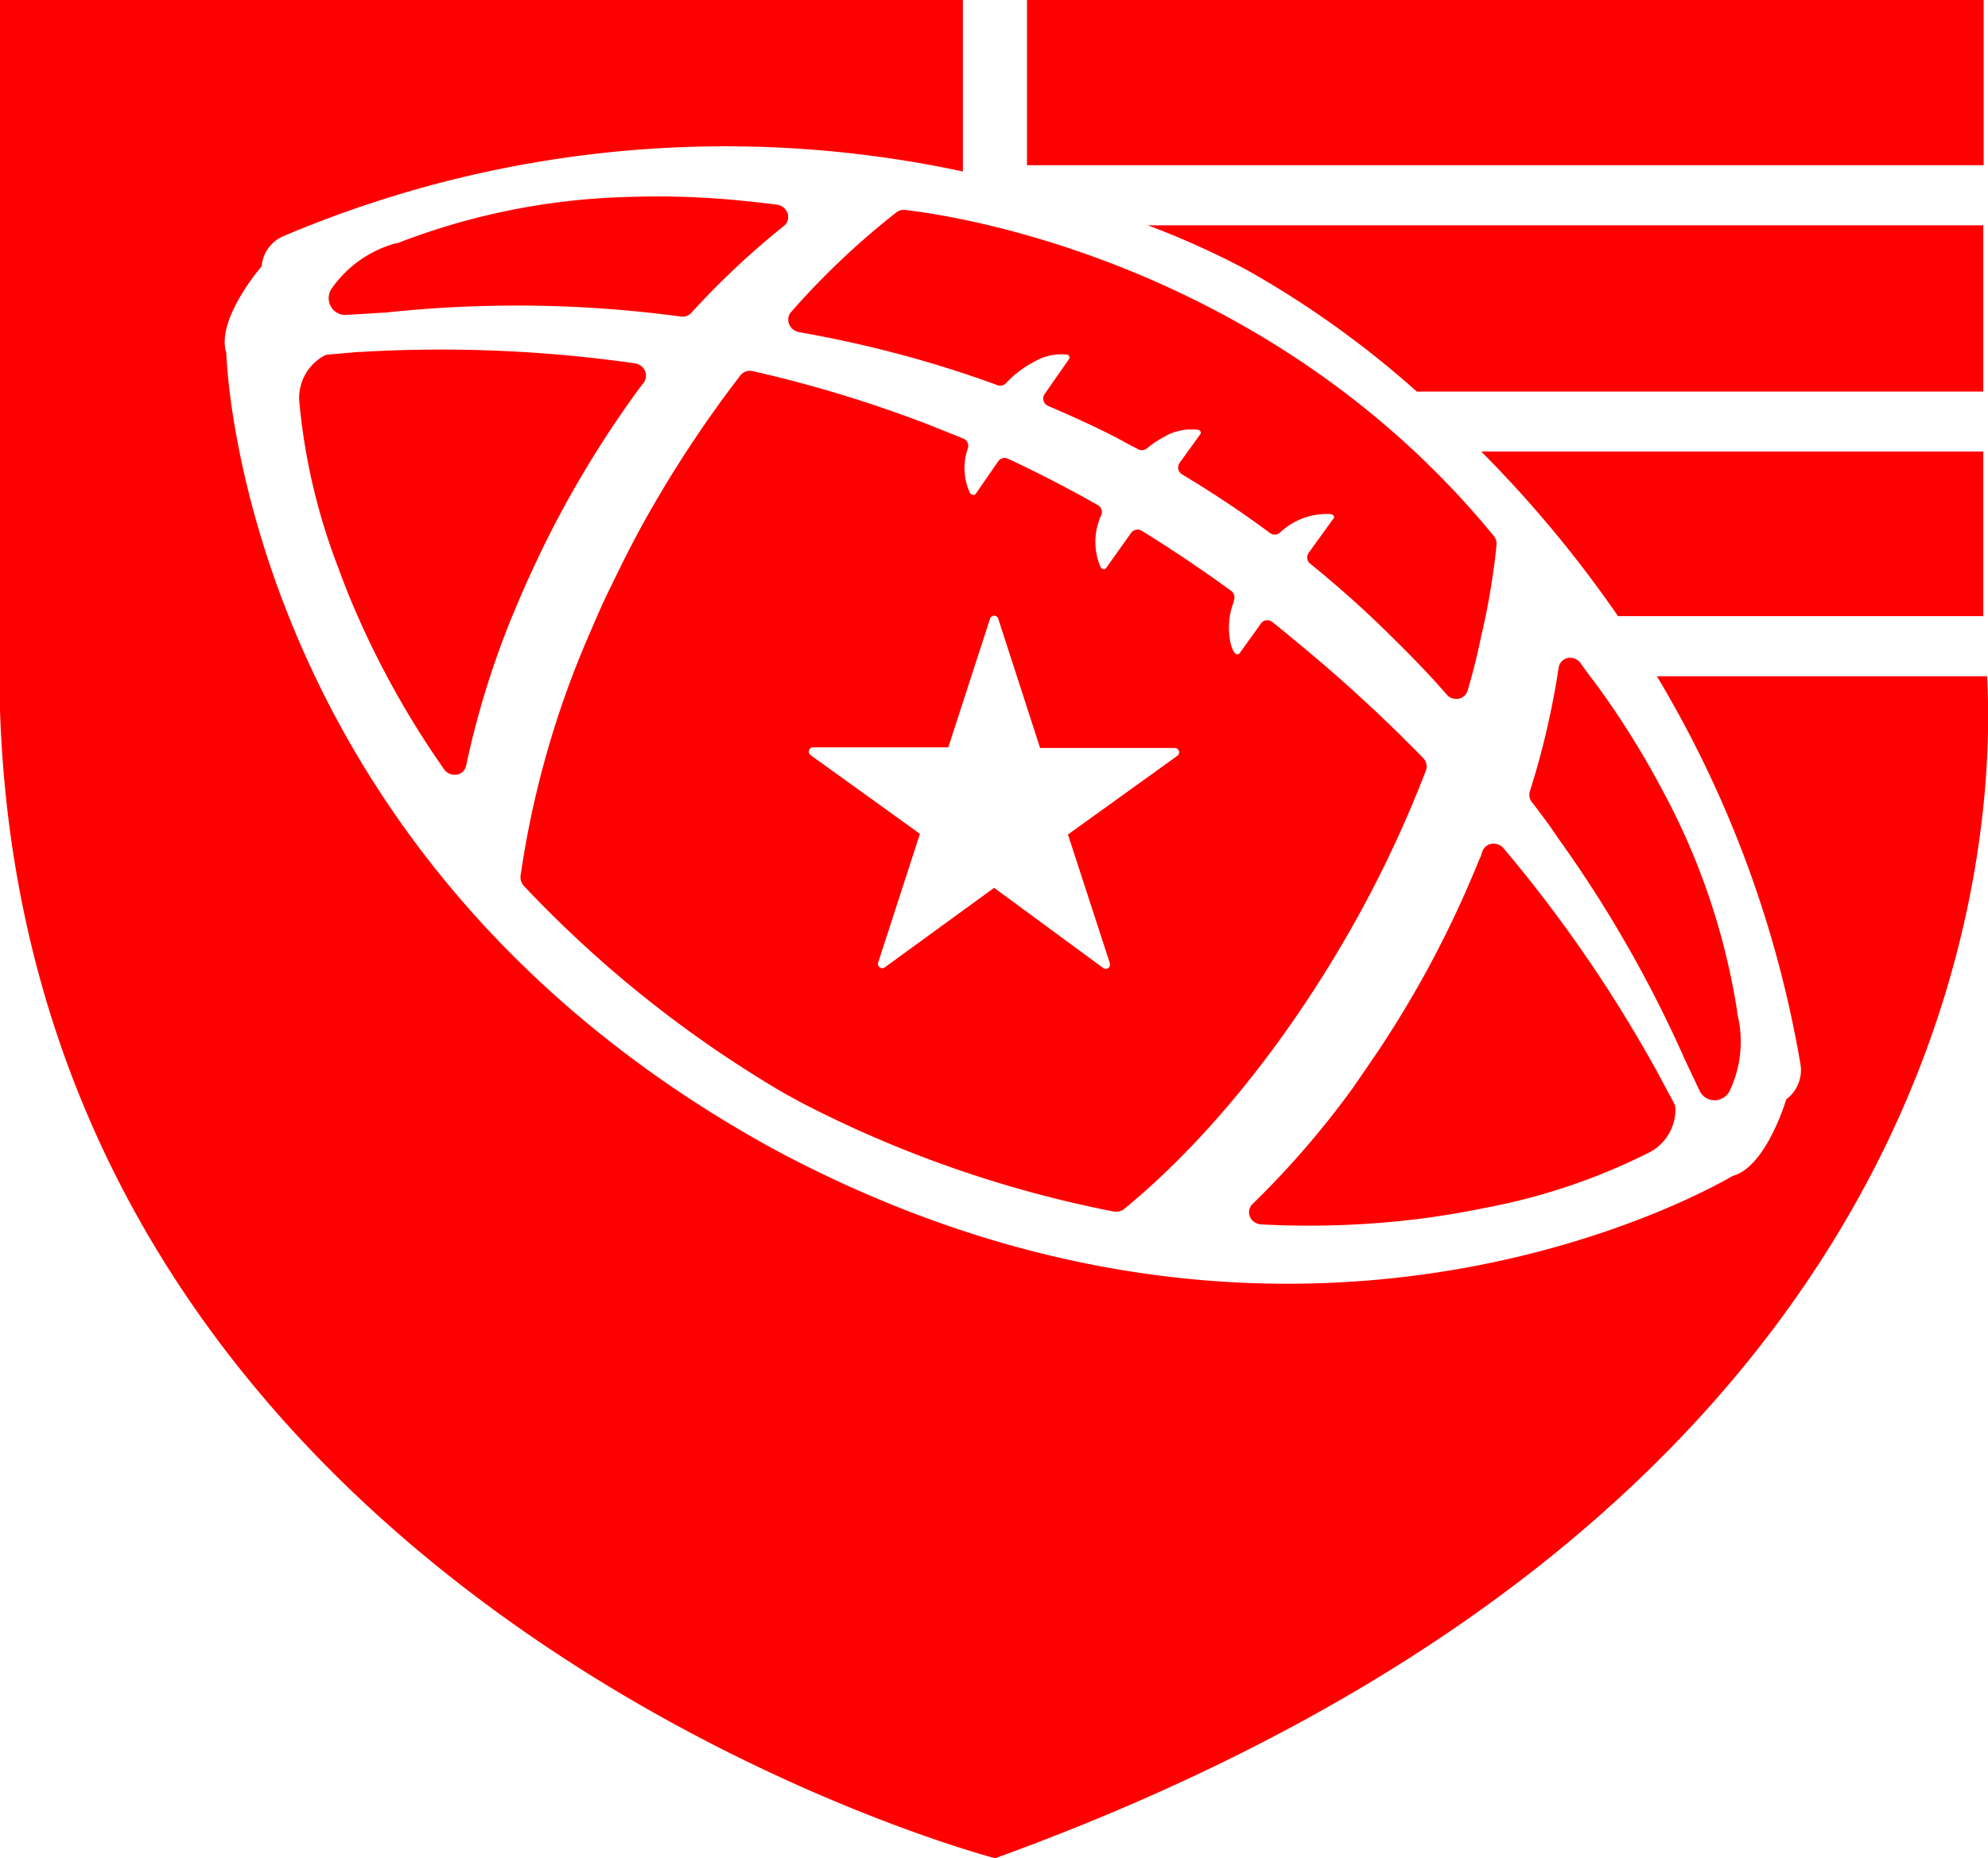
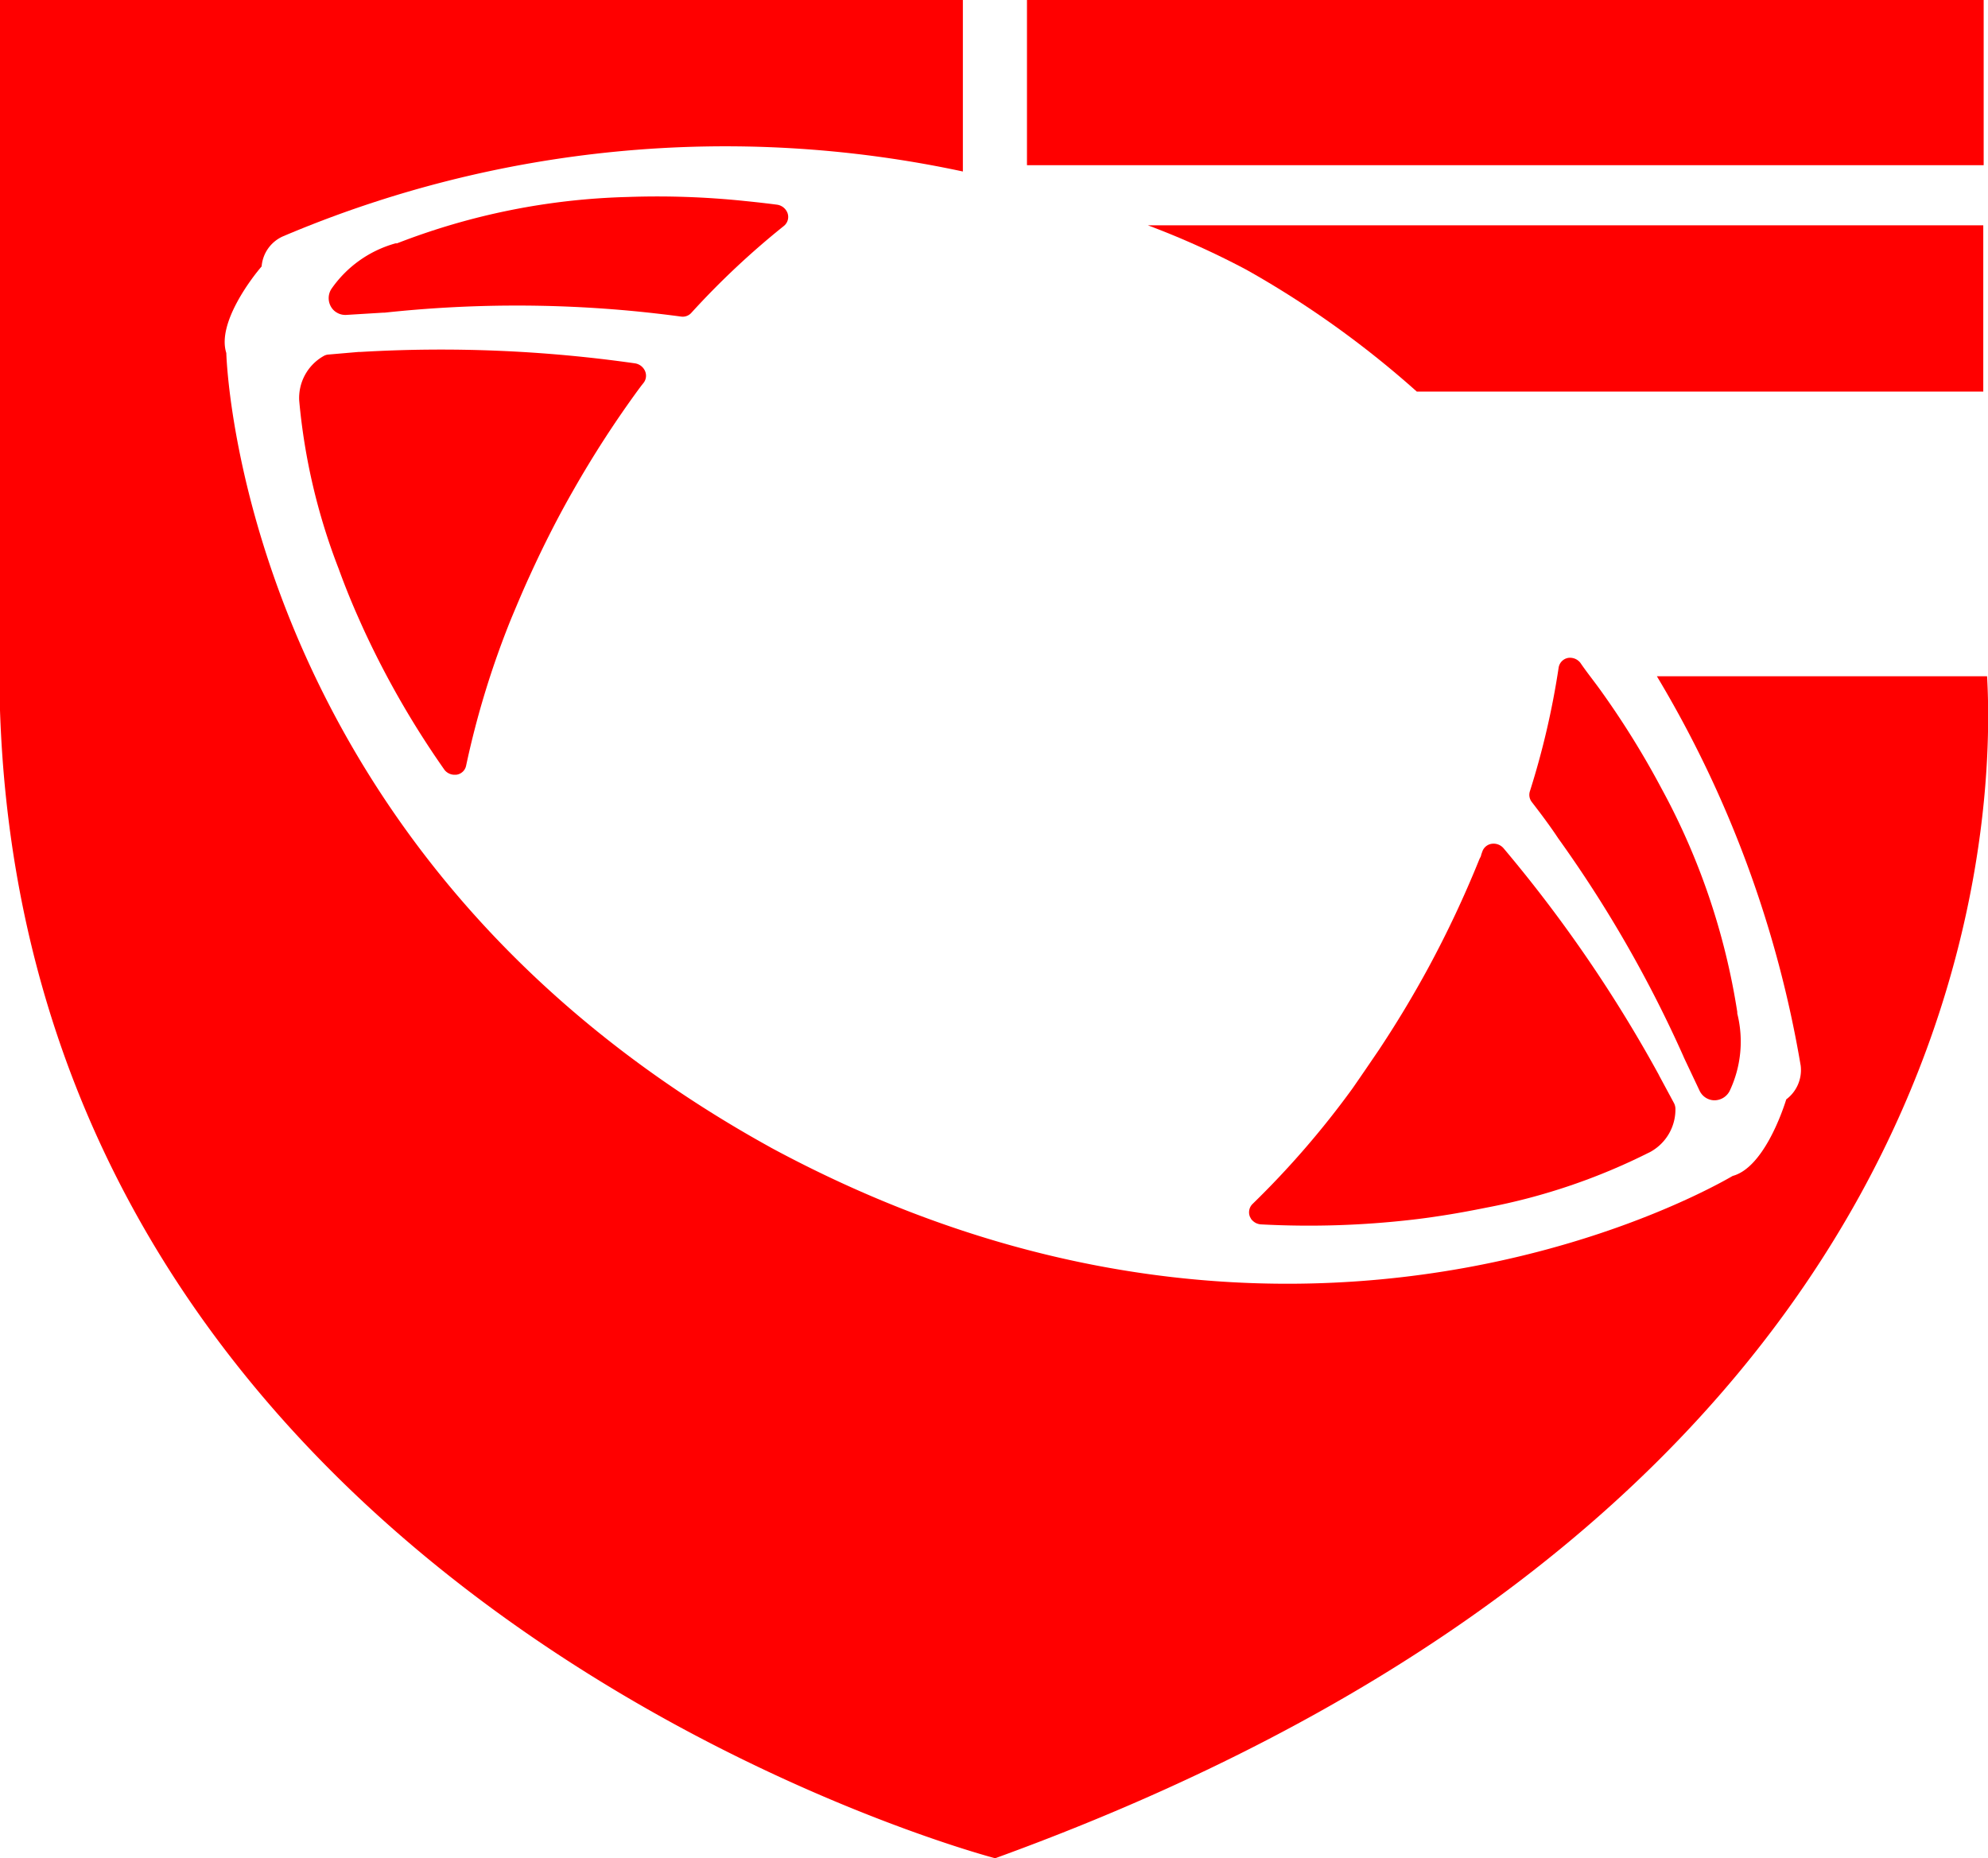
<svg xmlns="http://www.w3.org/2000/svg" data-bbox="0 0 151.372 141.51" viewBox="0 0 151.36 141.51" data-type="color">
  <g>
    <g>
      <path d="M95.39 20.82a73.68 73.68 0 0 1 12.48 9H151V17.16H87.4a63.84 63.84 0 0 1 7.42 3.34z" fill="#ff0000" data-color="1" />
-       <path d="M151 46.92V34.38h-38.23a90.81 90.81 0 0 1 10.42 12.54z" fill="#ff0000" data-color="1" />
      <path d="M151.29 51.5h-25.14a85.16 85.16 0 0 1 10.95 29.66 2.79 2.79 0 0 1-1.1 2.56c-.31 1-1.77 5.21-4.08 5.83-1.15.67-14.33 8.21-33.9 8.21-11.31 0-24.76-2.52-39.26-10.33l-.25-.14C19.2 65.51 17.3 29 17.23 26.88c-.73-2.28 2-5.8 2.69-6.59A2.74 2.74 0 0 1 21.54 18a86.18 86.18 0 0 1 51.77-4.94V0H0v54.09c2.28 68.32 75.77 87.42 75.77 87.42 73.99-26.85 76.23-77.46 75.52-90.01z" fill="#ff0000" data-color="1" />
      <path fill="#ff0000" d="M151.03 0v12.58H78.19V0h72.84z" data-color="1" />
-       <path d="M60.81 25.29a90.17 90.17 0 0 1 10 2.34c1.68.5 3.41 1.07 5.13 1.7a.59.59 0 0 0 .65-.15 8 8 0 0 1 2.11-1.61 4.13 4.13 0 0 1 2.52-.57.34.34 0 0 1 .2.12v.1a.45.45 0 0 1 0 .08L79.54 30a.61.61 0 0 0 .25.91c1.85.79 3.49 1.54 5 2.31.53.27 1 .55 1.56.83l.3.16a.61.61 0 0 0 .67-.06 7.15 7.15 0 0 1 1.24-.84 4.1 4.1 0 0 1 2.64-.58.26.26 0 0 1 .22.17v.12l-1.61 2.23a.61.61 0 0 0-.1.47.65.65 0 0 0 .28.4c2.36 1.42 4.62 2.92 6.69 4.46a.6.6 0 0 0 .75 0 5.18 5.18 0 0 1 3.89-1.43.35.35 0 0 1 .24.16.15.15 0 0 1 0 .13l-1.92 2.66a.6.6 0 0 0 .11.82c.92.75 1.82 1.51 2.68 2.27 1.15 1 2.37 2.15 3.72 3.49 1.53 1.51 2.86 2.89 4 4.22a1.09 1.09 0 0 0 .26.21.92.92 0 0 0 .43.11h.16a.89.89 0 0 0 .74-.63c.36-1.23.7-2.52 1-4 .28-1.17.51-2.32.7-3.42.24-1.44.4-2.61.5-3.67a.93.93 0 0 0-.22-.7C95.37 18.43 69.17 16.05 69 16a.93.93 0 0 0-.75.17 59.35 59.35 0 0 0-8 7.57.88.88 0 0 0-.14 1 1 1 0 0 0 .7.55z" fill="#ff0000" data-color="1" />
      <path d="M38.92 47.11c.42-1 .88-2.11 1.41-3.26 1.05-2.31 2.17-4.51 3.34-6.55a79.89 79.89 0 0 1 4.95-7.65l.21-.28.19-.24a.89.89 0 0 0 .06-.94 1 1 0 0 0-.73-.52 104.57 104.57 0 0 0-20.88-.87h-.15L25 27a.86.86 0 0 0-.39.13 3.67 3.67 0 0 0-1.83 3.37 47 47 0 0 0 3 12.8c.42 1.16.88 2.31 1.37 3.43.27.61.54 1.22.84 1.85a68.22 68.22 0 0 0 5.82 10 .9.9 0 0 0 .28.27 1 1 0 0 0 .47.15h.16a.87.87 0 0 0 .77-.7 67.24 67.24 0 0 1 3.43-11.19z" fill="#ff0000" data-color="1" />
      <path d="M29.17 23.81h.11a94 94 0 0 1 19.16-.1c1.1.11 2.25.24 3.43.4a.88.88 0 0 0 .76-.28 61.58 61.58 0 0 1 7.06-6.63.88.88 0 0 0 .26-1 1 1 0 0 0-.77-.61c-.83-.11-1.65-.2-2.44-.28A64.28 64.28 0 0 0 47.8 15a52.11 52.11 0 0 0-17.57 3.53h-.11a8.8 8.8 0 0 0-4.9 3.49 1.3 1.3 0 0 0 0 1.37 1.18 1.18 0 0 0 .4.4 1.27 1.27 0 0 0 .77.19z" fill="#ff0000" data-color="1" />
      <path d="M127.45 84l-1.11-2.06-.07-.14a105.2 105.2 0 0 0-11.8-17.21 1 1 0 0 0-.83-.34.89.89 0 0 0-.77.57l-.1.28c0 .1-.08.21-.13.32a81.29 81.29 0 0 1-3.87 8.24 82.172 82.172 0 0 1-3.79 6.3c-.68 1-1.36 2-2 2.92a67.76 67.76 0 0 1-7.62 8.81.89.89 0 0 0-.18 1 .83.83 0 0 1 .07.13 1.08 1.08 0 0 0 .34.3 1 1 0 0 0 .42.12 68.63 68.63 0 0 0 11.54-.36c.69-.08 1.36-.17 2-.27 1.21-.18 2.4-.4 3.64-.65a47 47 0 0 0 12.48-4.25 3.68 3.68 0 0 0 1.89-3.32 1 1 0 0 0-.11-.39z" fill="#ff0000" data-color="1" />
      <path d="M132.27 77.18v-.12a52.3 52.3 0 0 0-5.76-17 65.43 65.43 0 0 0-4.72-7.59c-.47-.65-1-1.31-1.47-2a1 1 0 0 0-.92-.37.89.89 0 0 0-.73.74 61.28 61.28 0 0 1-2.19 9.42.89.89 0 0 0 .15.82c.71.92 1.4 1.84 2 2.75a94.52 94.52 0 0 1 9.53 16.59l.05.12 1.19 2.52a1.28 1.28 0 0 0 .53.57 1.25 1.25 0 0 0 .57.16 1.31 1.31 0 0 0 1.18-.69 8.78 8.78 0 0 0 .59-5.92z" fill="#ff0000" data-color="1" />
-       <path d="M108.55 58.72a89.85 89.85 0 0 1-5.22 11.18c-5 9-11.24 16.83-17.73 22.16a.93.93 0 0 1-.6.21h-.16A88.77 88.77 0 0 1 61.07 84l-1.39-.76a89.25 89.25 0 0 1-19.8-15.78 1 1 0 0 1-.25-.74 71.85 71.85 0 0 1 5.29-18.54c.5-1.16 1-2.34 1.58-3.49.88-1.83 1.65-3.34 2.43-4.77a90.66 90.66 0 0 1 7.44-11.33.91.91 0 0 1 .93-.33 96.77 96.77 0 0 1 13.56 4.14l2.49 1a.61.61 0 0 1 .35.72 4.5 4.5 0 0 0 .15 3.42.28.28 0 0 0 .23.14.19.19 0 0 0 .12 0l.08-.06L76 35.13a.6.6 0 0 1 .74-.2c2.33 1.09 4.64 2.28 6.85 3.54a.6.6 0 0 1 .27.73 4.86 4.86 0 0 0-.06 4 .29.29 0 0 0 .23.14.19.19 0 0 0 .17-.06l1.92-2.7a.61.61 0 0 1 .81-.16c2.35 1.45 4.64 3 6.81 4.58a.6.6 0 0 1 .2.72v.09A5.5 5.5 0 0 0 93.7 49a2.41 2.41 0 0 0 .27.68.26.26 0 0 0 .23.14.18.18 0 0 0 .17-.06L96 47.49a.56.56 0 0 1 .41-.25.61.61 0 0 1 .45.12c.42.33.82.66 1.23 1l.46.38a117.91 117.91 0 0 1 9.82 9 .92.92 0 0 1 .18.98zM61.71 57.5l8.33 6-3.18 9.8a.35.35 0 0 0 .12.37.33.33 0 0 0 .38 0l8.33-6.06L84 73.72a.31.31 0 0 0 .19.06.35.35 0 0 0 .19-.06.35.35 0 0 0 .12-.37l-3.19-9.8 8.34-6a.33.33 0 0 0-.19-.59H79.19L76 47.11a.32.32 0 0 0-.31-.22.33.33 0 0 0-.31.22l-3.18 9.8H61.9a.33.33 0 0 0-.19.59z" fill="#ff0000" data-color="1" />
    </g>
  </g>
</svg>